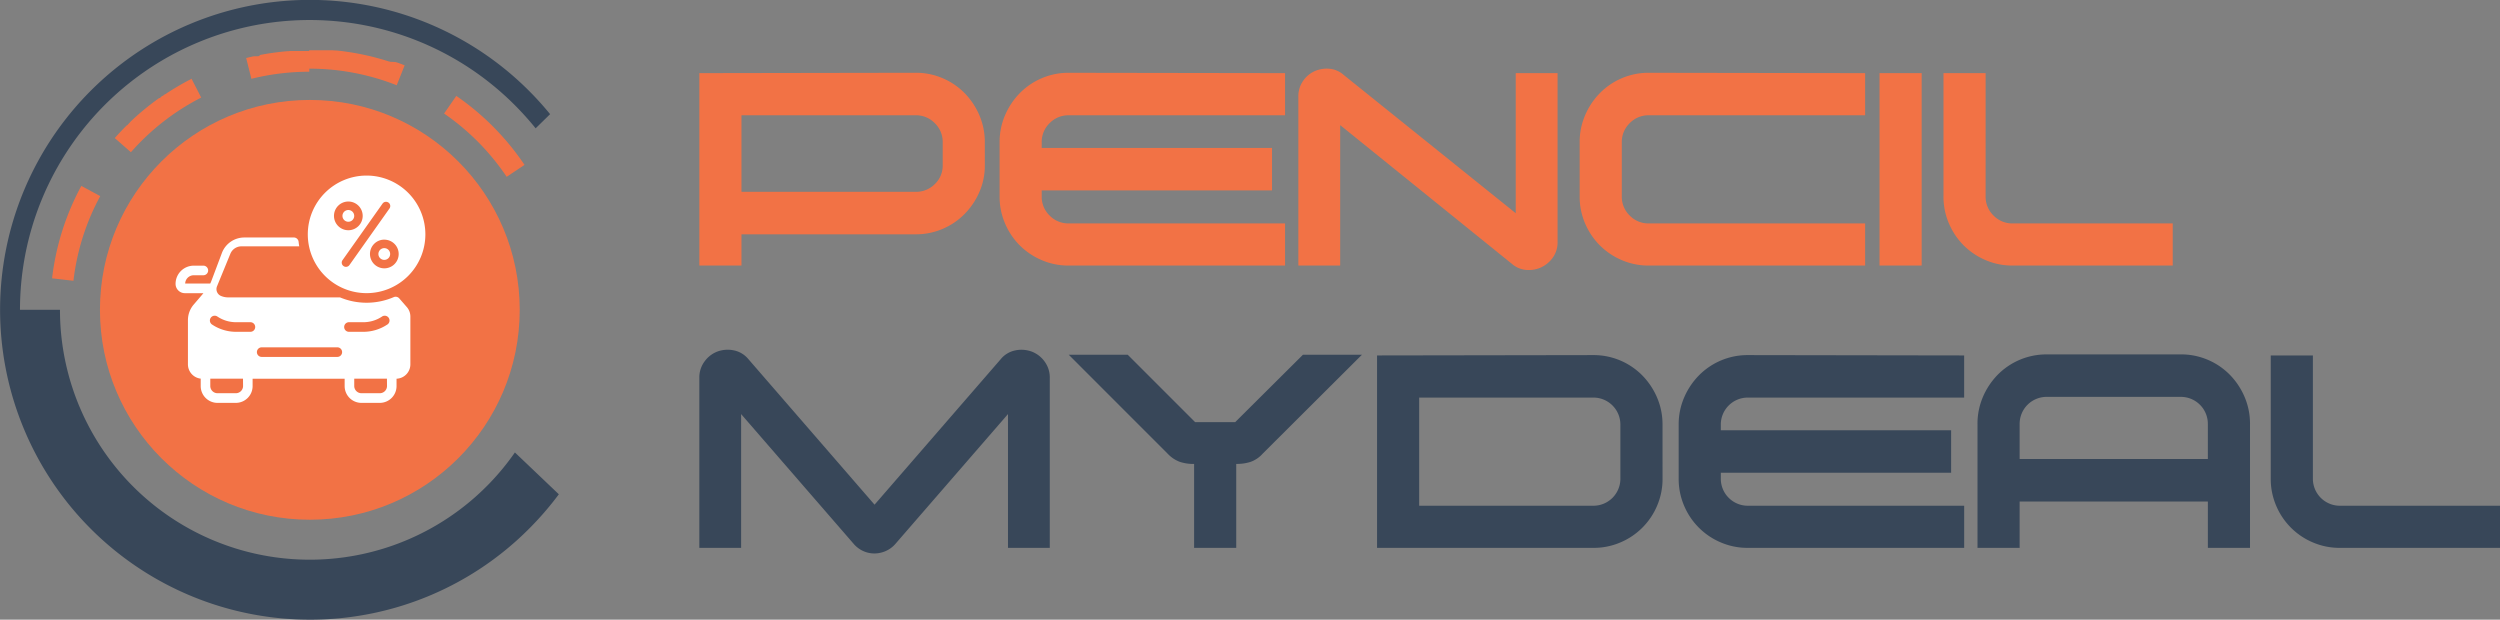
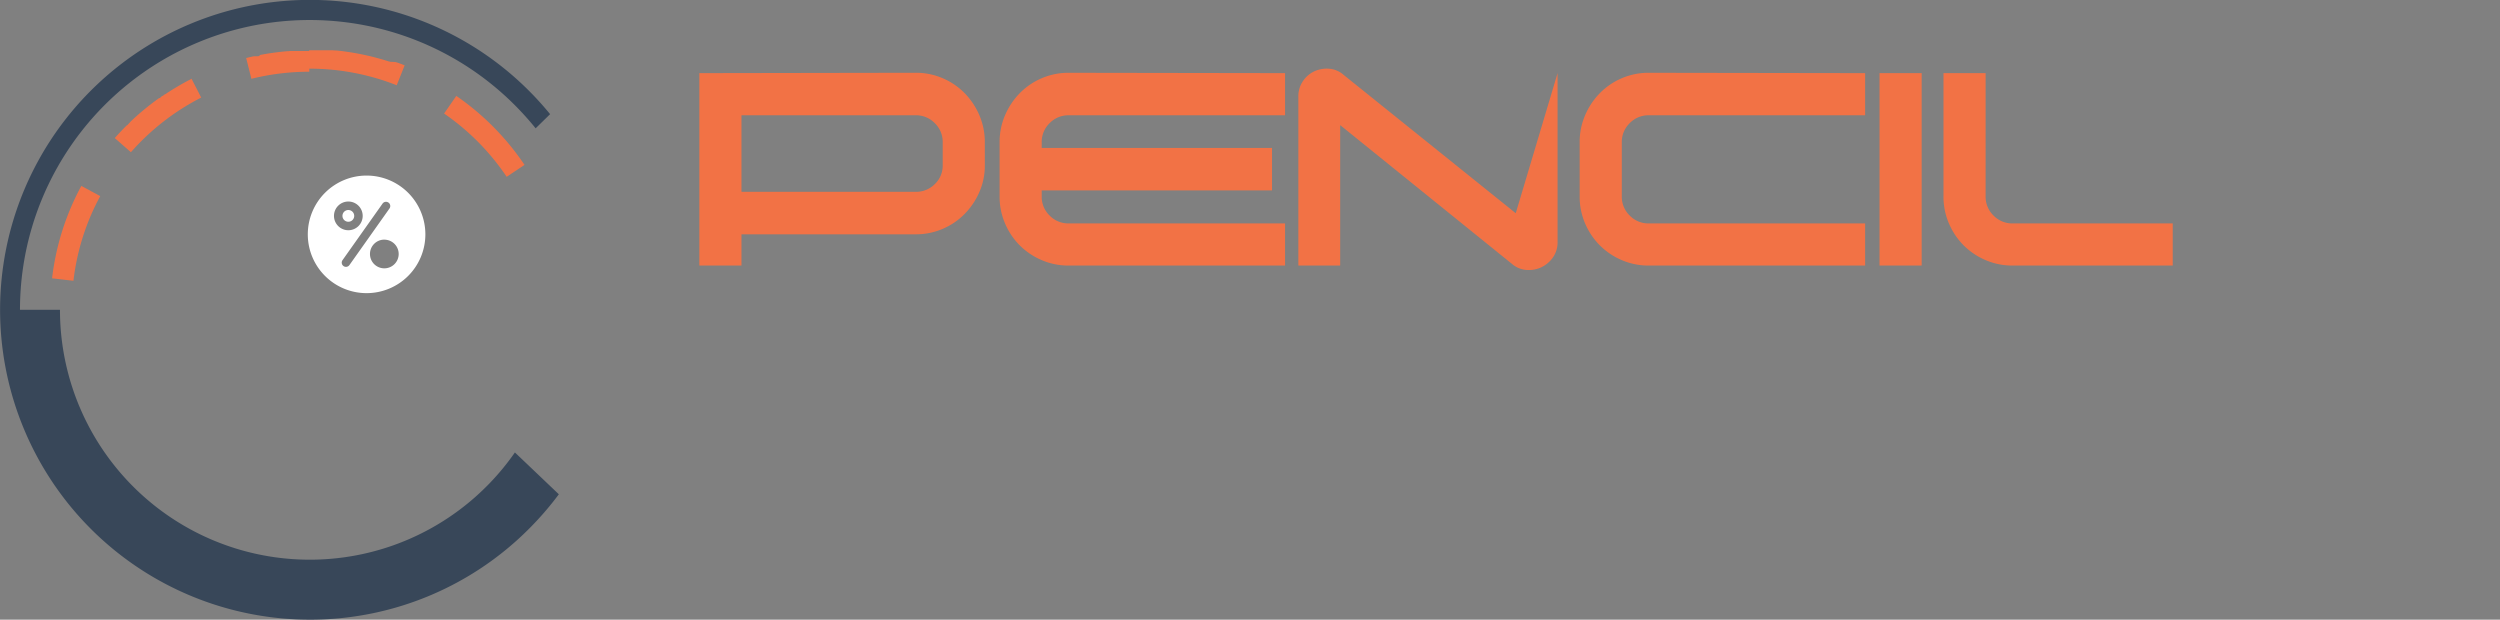
<svg xmlns="http://www.w3.org/2000/svg" width="242.066" height="60" viewBox="0 0 242.066 60">
  <rect x="0" y="0" width="242.066" height="60" fill="#808080" stroke="none" />
  <defs>
    <clipPath id="a">
      <rect width="48.387" height="28.064" transform="translate(0 0)" fill="#fff" />
    </clipPath>
  </defs>
  <g transform="translate(-1264.429 112)">
-     <path d="M0,31.41V14.954a2.589,2.589,0,0,1,.51-1.6A2.725,2.725,0,0,1,1.751,12.4a2.9,2.9,0,0,1,1.564-.119,2.46,2.46,0,0,1,1.445.867L16.966,27.228,29.172,13.152a2.46,2.46,0,0,1,1.445-.867,2.9,2.9,0,0,1,1.564.119,2.725,2.725,0,0,1,1.241.952,2.589,2.589,0,0,1,.51,1.6V31.41H29.886V18.456L19.006,31a2.637,2.637,0,0,1-.952.714,2.733,2.733,0,0,1-1.105.238,2.616,2.616,0,0,1-1.088-.238A2.679,2.679,0,0,1,14.926,31L4.046,18.456V31.41Zm47.906-8.126a4.243,4.243,0,0,1-1.377-.2,3.125,3.125,0,0,1-1.173-.782L35.768,12.71H41.48l6.528,6.528h3.876l6.562-6.528h5.712L54.536,22.3a2.835,2.835,0,0,1-1.156.782,4.4,4.4,0,0,1-1.394.2V31.41h-4.08ZM86.564,27.33a2.612,2.612,0,0,0,2.618-2.618V19.476a2.612,2.612,0,0,0-2.618-2.618H69.7V27.33Zm6.7-2.618a6.549,6.549,0,0,1-.527,2.618,6.65,6.65,0,0,1-3.553,3.553,6.549,6.549,0,0,1-2.618.527H65.62V12.778l20.944-.034a6.618,6.618,0,0,1,4.743,1.972,6.95,6.95,0,0,1,1.428,2.142,6.549,6.549,0,0,1,.527,2.618Zm29.206,2.618v4.08H101.524a6.549,6.549,0,0,1-2.618-.527,6.65,6.65,0,0,1-3.553-3.553,6.549,6.549,0,0,1-.527-2.618V19.476a6.549,6.549,0,0,1,.527-2.618,6.95,6.95,0,0,1,1.428-2.142,6.618,6.618,0,0,1,4.743-1.972l20.944.034v4.08H101.524a2.612,2.612,0,0,0-2.618,2.618v.544h22.3v4.114h-22.3v.578a2.612,2.612,0,0,0,2.618,2.618Zm7.99-14.654h12.988a6.618,6.618,0,0,1,4.743,1.972,6.95,6.95,0,0,1,1.428,2.142,6.549,6.549,0,0,1,.527,2.618v12h-4.08V26.922H127.84V31.41h-4.08v-12a6.549,6.549,0,0,1,.527-2.618,6.95,6.95,0,0,1,1.428-2.142,6.618,6.618,0,0,1,4.743-1.972ZM127.84,22.808h18.224v-3.4a2.612,2.612,0,0,0-2.618-2.618H130.458a2.612,2.612,0,0,0-2.618,2.618Zm46.512,4.522v4.08h-15.5a6.549,6.549,0,0,1-2.618-.527,6.65,6.65,0,0,1-3.553-3.553,6.549,6.549,0,0,1-.527-2.618V12.778h4.08V24.712a2.612,2.612,0,0,0,2.618,2.618Z" transform="translate(1332.143 -90.362)" fill="#384759" />
    <g transform="translate(1264.429 -112)">
      <g transform="translate(0 0)">
-         <circle cx="20.323" cy="20.323" r="20.323" transform="translate(9.677 9.677)" fill="#f27245" />
        <path d="M30,60A30.007,30.007,0,0,1,18.323,2.358,29.978,29.978,0,0,1,51.214,8.786a30.524,30.524,0,0,1,2.05,2.267l-1.4,1.371a28.769,28.769,0,0,0-2.033-2.26A28.051,28.051,0,0,0,1.935,30H5.807A24.187,24.187,0,0,0,49.856,43.809L54.11,47.86a30.367,30.367,0,0,1-2.9,3.353A29.912,29.912,0,0,1,30,60Z" transform="translate(0 0)" fill="#384759" />
        <g transform="translate(2.903 1.935)" clip-path="url(#a)">
          <path d="M25.082,0h1.472l.037,0h.124l.036,0h.123l.045,0h.114l.055,0H27.2l.053,0h.1l.073.007h.086l.083.008h.066l.1.011H27.8l.148.016h0l.148.017h0a25,25,0,0,1,4.7,1.025h0l.008,0h0l.008,0h0l.008,0,.008,0h0l.085.028h0l.009,0,.009,0,.009,0,.007,0h0l.009,0,.009,0,.008,0,.009,0,.009,0,.009,0,.007,0,.033.011.009,0h0l.009,0,.009,0,.009,0,.009,0,.009,0,.009,0,.008,0,.008,0,.009,0,.009,0,.008,0,.009,0,.006,0,.015.005.011,0,.009,0,.009,0,.009,0,.009,0,.009,0,.009,0,.008,0,.009,0,.009,0,.009,0,.009,0,.01,0,.01,0h0l.027.009h0l.008,0,.009,0,.009,0,.009,0h0l.007,0,.009,0,.009,0,.009,0,.009,0,.009,0,.009,0h0l.09.032h0l.008,0h0l.008,0h0l.008,0h0l.008,0h0l.144.052h0q.312.114.619.235l-.767,1.929a22.939,22.939,0,0,0-8.473-1.606V0ZM39.317,4.417a25.174,25.174,0,0,1,6.605,6.678L44.193,12.25a22.983,22.983,0,0,0-6.059-6.126Zm9.208,11.695A24.8,24.8,0,0,1,50.06,22.8h0c0,.04.007.079.01.118h0l.006.069h0V23h0v.009h0v.009h0l0,.049h0v.039h0v.009h0l0,.049h0v.009h0v.009h0V23.2h0v.009h0l0,.059h0v.008h0V23.3h0v.009h0l0,.039h0v.009h0v.048h0v.01h0l0,.03h0v.058h0l0,.039v.06h0l0,.03h0V23.8h0l0,.039h0V23.9h0v.03h0V24h0v.02h0v.38h0v.35s0,0,0,0v.048h0s0,.005,0,.009v.019s0,0,0,0v.019s0,0,0,.006v0s0,0,0,.006v.042s0,0,0,0,0,0,0,.006,0,0,0,0,0,0,0,.006,0,0,0,0,0,0,0,.006,0,0,0,0,0,0,0,.006,0,0,0,0v.006s0,0,0,0,0,0,0,.006,0,0,0,0v.009s0,.006,0,.01,0,.007,0,.01v.011s0,0,0,.006v0s0,0,0,.006,0,0,0,0,0,0,0,.007,0,0,0,0,0,0,0,.007,0,0,0,0,0,0,0,.008v.011h0c0,.089,0,.178,0,.267l-2.081-.028q0-.16,0-.32a22.774,22.774,0,0,0-1.495-8.15l1.946-.738ZM47.418,30.46l2.022.492q-.284,1.158-.673,2.271h0l0,.009h0l0,.008h0l0,.008h0l0,.008h0l0,.008h0l0,.008h0l0,.008h0l0,.009h0l-.059.166h0l0,.008h0l0,.008h0l0,.008h0l0,.007v0l0,.007v0l0,.007v0l0,.006v0l0,.007v0l0,.006v0l0,.007v0l0,.007v0l0,.007h0l0,.007h0l0,.008h0l0,.008h0l-.006.017h0l-.006.017h0l-.038.1h0l0,.008h0l0,.008h0l0,.007v0l0,.006v0l0,.006v0l0,.006v0l0,.006v0l0,.005v0l0,.005v0l0,.006v0l0,.006v0l0,.006v0l0,.006v0l0,.006v0l0,.006v0l0,.006v0l0,.007h0l0,.008h0l0,.007v0l0,.007v0l0,.007h0l0,.008h0l-.006.016h0l-.015.04v0l0,.007h0l0,.006v0l0,.006v0l0,.006v0l0,.006v0l0,.006v0l0,.005v0l0,.005v0l0,0,0,0,0,0,0,0,0,0,0,0,0,0,0,0,0,0,0,0,0,.005v0l0,.005v0l0,.006v0l0,.005v0l0,.006v0l0,.005v0l0,.005v0l0,.006v0l0,.006v0l0,.006v0l0,.005v0l0,.006v0l0,.007h0l0,.008v0l0,.005h0l-.008.021,0,0v0l0,.006,0,0,0,.005,0,0,0,0,0,0,0,0,0,0,0,0,0,0,0,0,0,0,0,0,0,0,0,0v0l0,.005v0l0,.005v0l0,0v0l0,.005v0l0,.005,0,0,0,0,0,0,0,0,0,0,0,0,0,0,0,0,0,0,0,0,0,0,0,0,0,0,0,0,0,0,0,0,0,0,0,0,0,0,0,0,0,0,0,0,0,0,0,0,0,0,0,.006v0l0,.006v0l0,.008h0l0,.008h0l-.007.017v0l0,.006v0l0,.006v0l0,.006v0l0,.006v0l0,.006v0l0,.005,0,0,0,.005,0,0,0,0,0,0,0,0,0,0,0,0,0,0,0,0v0l0,.005,0,0,0,0,0,0,0,0,0,0,0,0,0,0,0,0,0,0,0,0,0,0,0,0,0,0,0,0,0,0,0,0,0,0,0,0,0,0,0,0,0,0,0,0,0,0,0,0,0,0v0l0,.005,0,0,0,0,0,.006v0l0,.006v0l0,.007h0l0,.009h0l-.007.017v0l0,.006h0l0,.007v0l0,.007v0l0,.007v0l0,.006v0l0,.007v0l0,.006v0l0,.005,0,0,0,.006v0l0,.006v0l0,.007v0l0,.006v0l0,.006v0l0,.006v0l0,.006v0l0,.006v0l0,.006v0l0,.006v0l0,.006v0l0,.006v0l0,.006v0l0,.006v0l0,.006v0l0,.006v0l0,.006v0l-.038.087h0l0,.008h0l0,.007h0l0,.007v0l0,.007v0l0,.007v0l0,.007h0l0,.007v0l0,.007v0l0,.007v0l0,.006v0l0,.007v0l0,.007v0l0,.007v0l0,.007v0l0,.007v0l0,.007h0l0,.007v0l0,.007h0l0,.007v0l0,.007h0l0,.007h0l-.047.1h0l0,.008h0l0,.008h0l0,.008h0l0,.008h0l0,.008h0l0,.008h0l0,.008h0l0,.008h0l0,.008h0l0,.008h0l0,.008h0l0,.008h0l0,.008h0l0,.008h0l0,.008h0l0,.008h0l-.081.171h0l0,.008h0l0,.008h0l0,.008h0l0,.008h0l0,.008h0l0,.008h0l0,.008h0l0,.008h0l0,.008h0l0,.008h0l0,.008h0l0,.008h0l0,.008h0l0,.008h0l-.008.017h0l-.05.1h0l-.016.034h0l0,.008h0l0,.008h0l0,.008h0l0,.008h0l-.008.017h0l-.008.016h0l-.1.2h0l0,.008h0l0,.008h0l0,.008h0l0,.008h0l-.017.033h0a24.987,24.987,0,0,1-1.922,3.164l-1.7-1.2A22.692,22.692,0,0,0,47.418,30.46Zm-7.06,11.673,1.384,1.551a25.1,25.1,0,0,1-6.03,3.965h0l-.008,0h0l-.008,0h0l-.008,0h0l-.008,0h0l-.008,0h0l-.008,0h0l-.017.008h0l-.121.056h0l-.008,0h0l-.007,0h0l-.006,0h0l-.007,0h0l-.006,0h0l-.006,0h0l-.006,0h0l-.006,0h0l-.005,0-.008,0-.009,0-.008,0-.009,0-.008,0-.009,0-.008,0-.009,0-.009,0-.009,0-.008,0-.009,0-.009,0-.009,0-.008,0-.008,0-.008,0-.009,0-.008,0-.008,0-.007,0h0l-.008,0h0q-.781.346-1.59.641l-.713-1.95A22.894,22.894,0,0,0,40.359,42.133ZM19.3,47.193a23.142,23.142,0,0,0,5.786.731,23.406,23.406,0,0,0,2.826-.171l.253,2.06q-.283.035-.569.063h-.013l-.034,0h-.138l-.036,0h-.022l-.049,0h0q-.7.061-1.409.084h0l-.061,0H23.094l-.028,0h-.022l-.028,0h-.022l-.02,0h-.03l-.018,0h-.032l-.018,0h-.021l-.029,0h-.021l-.029,0h-.021l-.029,0h-.021l-.028,0h-.021l-.028,0h-.021l-.028,0h-.011l-.029,0h-.02l-.031,0h-.021l-.028,0h-.022l-.028,0h-.02l-.029,0h-.02l-.029,0h-.011l-.038,0h-.011l-.038,0h-.011l-.039,0h0l-.1-.012h0a25.026,25.026,0,0,1-3.272-.616Zm-11.608-7.2a22.972,22.972,0,0,0,6.764,5.341l-.964,1.84-.282-.149h0l-.008,0h0l-.007,0h0l-.007,0h0l-.007,0h0l-.007,0h0l-.007,0h0l-.006,0-.008,0-.008,0-.009,0h0l-.006,0h0l-.006,0h0l-.006,0h0l-.007,0h0l-.006,0h0l-.006,0h0l-.006,0h0l-.006,0h0l-.006,0h0l-.006,0h0l-.006,0h0l-.006,0h0l-.006,0h0l-.006,0h0l-.006,0h0l-.006,0h0l-.006,0h0l-.008,0h0l-.049-.027-.008,0-.008,0,0,0,0,0-.008,0-.008,0-.006,0h0l-.006,0h0l-.006,0-.008,0-.008,0-.008,0-.008,0-.008,0,0,0,0,0,0,0-.005,0,0,0-.005,0h0l-.005,0,0,0-.005,0,0,0,0,0,0,0-.005,0,0,0-.005,0,0,0-.006,0h0l-.006,0h0l-.006,0h0l-.006,0,0,0-.006,0h0l-.005,0,0,0-.006,0h0l-.006,0h0l-.006,0h0l-.006,0h0l-.007,0h0l-.007,0h0l-.007,0h0l-.007,0h0l-.007,0h0l-.007,0h0l-.24-.139h0l-.064-.038h0A25.135,25.135,0,0,1,9.2,44.348h0L9.18,44.33h0l-.006-.005h0l-.006-.005h0l-.007-.006h0l-.007-.006h0L9.145,44.3h0l-.028-.023h0l-.028-.023h0l-.028-.023h0l-.113-.094h0l-.021-.018h0l-.007-.006h0l-.007-.006h0L8.9,44.1h0L8.9,44.095h0l-.006,0h0l-.006-.005h0l-.006-.005h0l-.006,0h0l-.005,0,0,0-.006,0h0l-.005,0,0,0-.005,0,0,0,0,0,0,0,0,0,0,0,0,0,0,0,0,0,0,0,0,0,0,0,0,0,0,0,0,0,0,0,0,0,0,0,0,0,0,0,0,0,0,0,0,0,0,0,0,0,0,0,0,0,0,0,0,0,0,0,0,0,0,0,0,0,0,0,0,0,0,0,0,0,0,0,0,0,0,0,0,0,0,0,0,0,0,0,0,0h0l-.006,0h0L8.666,43.9l0,0,0,0,0,0,0,0,0,0,0,0-.014-.012h0l-.014-.012h0L8.6,43.842h0L8.6,43.836h0l-.005,0,0,0,0,0h0l-.005,0,0,0,0,0,0,0,0,0,0,0,0,0,0,0,0,0,0,0-.005,0,0,0-.005,0,0,0,0,0,0,0,0,0,0,0,0,0,0,0,0,0,0,0,0,0,0,0,0,0,0,0,0,0,0,0,0,0,0,0,0,0,0,0,0,0,0,0,0,0,0,0,0,0,0,0,0,0,0,0,0,0,0,0,0,0,0,0,0,0,0,0-.005,0,0,0,0,0,0,0-.005,0,0,0-.005,0h0l-.006-.005h0l-.005,0h0l-.006,0h0l-.006,0h0l-.006,0h0l-.006,0h0l-.006-.005h0l-.006-.005h0L8.328,43.6h0l-.007-.006h0l-.1-.088h0L8.216,43.5h0l-.007-.006h0L8.2,43.487h0L8.14,43.43h0l-.007-.006h0l-.007-.006h0l-.007-.006h0L8.112,43.4h0L8.105,43.4h0L8.1,43.392h0l-.014-.012h0A25.187,25.187,0,0,1,6.113,41.35ZM2.225,27.5a22.645,22.645,0,0,0,2.527,8.217l-1.839.972A24.781,24.781,0,0,1,.6,30.441h0l0-.009h0l0-.009h0l0-.009h0l0-.008h0l0-.008h0l0-.008v0l0-.008h0l0-.009h0l-.023-.108V30.1l0-.019v-.153l0-.008v0l0-.009h0l-.013-.067h0l0-.019h0l0-.009h0l0-.009h0l0-.009h0l0-.009h0l0-.009h0l0-.009h0l0-.009h0l0-.009h0q-.193-1-.305-2.027Zm.783-14.369,1.831.987a22.644,22.644,0,0,0-2.594,8.2l-2.068-.24a24.775,24.775,0,0,1,2.83-8.943Zm10.659-10.4.949,1.847A22.969,22.969,0,0,0,7.81,9.868L6.247,8.5q.515-.584,1.066-1.135h0l.013-.013h0l.006-.006h0l.006-.006h0l.005-.005h0l.005-.005,0,0,.005-.005h0l.005-.005h0L7.372,7.3h0L7.378,7.3h0l.005-.005h0l.005-.005,0,0L7.4,7.277h0l.005,0,0,0,.005-.005h0l.005-.005,0,0,.005-.005h0l0,0,0,0,.005,0h0l.005,0,0,0,.005,0,0,0,0,0,0,0,.005-.005h0l0,0,0,0,0,0,0,0,0,0,0,0,0,0,0,0,0,0,0,0,0,0,0,0,0,0,0,0,0,0,0,0,0,0,0,0,0,0,0,0,0,0,0,0,0,0,0,0,0,0,0,0,0,0,0,0,0,0,.008-.008,0,0,0,0,0,0,0,0,0,0,0,0,0,0,0,0,0,0,0,0,0,0,0,0,0,0,0,0,0,0,0,0,0,0,0,0,0,0,0,0,0,0,0,0,0,0,0,0,0,0,0,0,0,0,0,0,0,0,0,0,0,0,0,0,0,0,0,0,0,0,0,0,0,0,0,0,0,0,0,0,0,0,0,0,0,0,0,0,0,0,0,0,0,0,0,0,0,0,0,0,0,0,.005,0h0l.005,0,0,0,.005,0h0l.005-.005h0l.006-.005h0l.006-.005h0L7.785,6.9h0l.006-.006h0L7.8,6.882h0l.013-.012h0a25.183,25.183,0,0,1,2.716-2.234h0l.007-.005h0l.007,0h0l.007,0h0l.006,0h0l.006,0h0l.006,0h0l.006,0h0l.006,0,0,0,.006,0h0l.005,0,0,0,.005,0,0,0,0,0,0,0,0,0,0,0,0,0,0,0,0,0,0,0,0,0,0,0,0,0,0,0,0,0,0,0,0,0,0,0,0,0,0,0,0,0,0,0,0,0,0,0,0,0,0,0,0,0,0,0,0,0,0,0,0,0,.008-.005.008-.005,0,0,0,0,0,0,0,0,0,0,0,0,.007-.005.008-.006,0,0,0,0L10.8,4.45l.008-.005,0,0,0,0h0l.007,0,.008-.005.015-.011h0l.031-.021h0l.006,0h0l.006,0,0,0,.005,0,0,0,0,0,0,0,0,0,0,0,0,0,0,0,.005,0,.007-.005,0,0,0,0,0,0,0,0,0,0,.005,0,0,0,.005,0,0,0,.005,0h0l.006,0h0l.006,0L11,4.313l0,0,.005,0,.008-.005.008-.005.008-.005.008-.005.008-.005h0l.006,0h0l.005,0,.008-.005.008-.005h0l.006,0h0l.006,0h0l.007,0h0l.007,0h0l.008-.005h0l.008-.005h0l.008-.005h0a25.08,25.08,0,0,1,2.534-1.488ZM25.082,0V2.075a23.157,23.157,0,0,0-5.606.686L18.97.748q.261-.065.524-.125h0L19.552.61l.01,0h0L19.6.6l.01,0,.01,0h0l.027-.006.01,0,.01,0,.01,0h0L19.7.577l.01,0,.01,0,.011,0h0l.016,0,.01,0,.011,0,.011,0,.013,0,.012,0,.011,0,.011,0,.01,0,.014,0,.011,0,.011,0,.011,0,.011,0,.014,0,.011,0,.011,0,.011,0,.022,0,.011,0,.011,0,.013,0h0l.023,0h0l.01,0h0l.011,0,.023,0h0l.013,0,.011,0,.034-.007h0l.01,0h0l.01,0h0l.035-.007h0l.011,0h0l.046-.009h0l.011,0h0L20.29.456h0l.012,0h0L20.36.443h0l.046-.009h0l.046-.009h0A25.141,25.141,0,0,1,22.979.087h0l.048,0h0l.06,0h0L23.2.07h0l.06,0h0l.048,0h.013l.036,0h.013l.048,0h.013l.036,0h.025l.037,0h.012l.049,0H23.6l.036,0h.135l.037,0h1.276Z" transform="translate(1.963 2.935)" fill="#f27245" />
        </g>
      </g>
      <g transform="translate(17 17)">
        <path d="M79.448,31.919a.569.569,0,1,1,.569.569A.569.569,0,0,1,79.448,31.919Z" transform="translate(-63.289 -28.016)" fill="#fff" />
-         <path d="M94.428,47.816a.569.569,0,1,1,.569.569A.569.569,0,0,1,94.428,47.816Z" transform="translate(-74.789 -40.221)" fill="#fff" />
        <g transform="translate(0 0)">
          <path d="M65,22.692a5.692,5.692,0,1,1,5.692,5.692A5.692,5.692,0,0,1,65,22.692Zm3.925-3.179a1.39,1.39,0,1,0,1.39,1.39A1.39,1.39,0,0,0,68.925,19.513Zm3.885.1a.41.41,0,0,1,.1.572l-3.879,5.48a.41.41,0,1,1-.67-.474l3.879-5.48A.41.41,0,0,1,72.81,19.617Zm-.4,3.589a1.39,1.39,0,1,0,1.39,1.39A1.39,1.39,0,0,0,72.405,23.206Z" transform="translate(-52.197 -17)" fill="#fff" fill-rule="evenodd" />
-           <path d="M16.546,42.809a2.323,2.323,0,0,0-2.174,1.505l-1.005,2.673q-.053.142-.12.278H10.819a.833.833,0,0,1,.833-.8H12.6a.465.465,0,0,0,0-.929h-.949A1.763,1.763,0,0,0,9.889,47.3a.9.9,0,0,0,.9.9h1.8l-.942,1.1a2.323,2.323,0,0,0-.561,1.514v4.276a1.394,1.394,0,0,0,1.237,1.385v.721a1.626,1.626,0,0,0,1.626,1.626h1.773a1.626,1.626,0,0,0,1.626-1.626v-.712H26.26v.712a1.626,1.626,0,0,0,1.626,1.626h1.773a1.626,1.626,0,0,0,1.626-1.626v-.713a1.394,1.394,0,0,0,1.339-1.393V50.463a1.394,1.394,0,0,0-.342-.915l-.735-.844a.465.465,0,0,0-.535-.121,6.643,6.643,0,0,1-5.2.025H14.98a1.793,1.793,0,0,1-.69-.138.717.717,0,0,1-.388-.934l1.292-3.15a1.162,1.162,0,0,1,1.075-.721h5.595q-.039-.219-.063-.443a.465.465,0,0,0-.462-.415Zm13.81,13.666H27.189v.712a.7.7,0,0,0,.7.7h1.773a.7.7,0,0,0,.7-.7Zm-13.938,0H13.251v.712a.7.7,0,0,0,.7.7h1.773a.7.7,0,0,0,.7-.7Zm-2.471-6.006a.465.465,0,1,0-.508.778l.022.015a4.182,4.182,0,0,0,2.284.679h1.368a.465.465,0,1,0,0-.929H15.746a3.252,3.252,0,0,1-1.777-.528Zm16.431.778a.465.465,0,1,0-.508-.778l-.022.015a3.252,3.252,0,0,1-1.777.528H26.7a.465.465,0,1,0,0,.929h1.368a4.182,4.182,0,0,0,2.284-.679ZM17.763,53.908a.465.465,0,0,1,.465-.465h7.3a.465.465,0,1,1,0,.929h-7.3A.465.465,0,0,1,17.763,53.908Z" transform="translate(-9.889 -36.813)" fill="#fff" fill-rule="evenodd" />
        </g>
      </g>
    </g>
-     <path d="M20.944-16.672A2.553,2.553,0,0,0,22.8-17.42a2.468,2.468,0,0,0,.765-1.836v-2.21a2.524,2.524,0,0,0-.765-1.853,2.524,2.524,0,0,0-1.853-.765H4.08v7.412Zm6.7-2.584a6.428,6.428,0,0,1-.527,2.6,7.008,7.008,0,0,1-1.428,2.125,6.6,6.6,0,0,1-2.125,1.445,6.549,6.549,0,0,1-2.618.527H4.08v3.026H0V-28.164L20.944-28.2a6.549,6.549,0,0,1,2.618.527,6.6,6.6,0,0,1,2.125,1.445,6.95,6.95,0,0,1,1.428,2.142,6.549,6.549,0,0,1,.527,2.618Zm29.07,5.644v4.08H35.768a6.549,6.549,0,0,1-2.618-.527,6.741,6.741,0,0,1-2.125-1.428A6.741,6.741,0,0,1,29.6-13.612a6.549,6.549,0,0,1-.527-2.618v-5.236a6.549,6.549,0,0,1,.527-2.618,6.95,6.95,0,0,1,1.428-2.142,6.6,6.6,0,0,1,2.125-1.445,6.549,6.549,0,0,1,2.618-.527l20.944.034v4.08H35.768a2.524,2.524,0,0,0-1.853.765,2.524,2.524,0,0,0-.765,1.853v.544h22.3v4.114H33.15v.578a2.524,2.524,0,0,0,.765,1.853,2.524,2.524,0,0,0,1.853.765ZM83.1-28.164V-11.81a2.507,2.507,0,0,1-.442,1.479,2.875,2.875,0,0,1-1.105.952,2.823,2.823,0,0,1-1.445.272A2.421,2.421,0,0,1,78.676-9.7L62.05-23.132v13.6H58V-25.886a2.585,2.585,0,0,1,.442-1.5,2.7,2.7,0,0,1,1.1-.952,2.894,2.894,0,0,1,1.428-.255,2.4,2.4,0,0,1,1.411.595L79.05-14.6V-28.164ZM112.88-13.612v4.08H91.936a6.549,6.549,0,0,1-2.618-.527,6.741,6.741,0,0,1-2.125-1.428,6.741,6.741,0,0,1-1.428-2.125,6.549,6.549,0,0,1-.527-2.618v-5.236a6.549,6.549,0,0,1,.527-2.618,6.95,6.95,0,0,1,1.428-2.142,6.6,6.6,0,0,1,2.125-1.445,6.549,6.549,0,0,1,2.618-.527l20.944.034v4.08H91.936a2.524,2.524,0,0,0-1.853.765,2.524,2.524,0,0,0-.765,1.853v5.236a2.524,2.524,0,0,0,.765,1.853,2.524,2.524,0,0,0,1.853.765Zm5.474,4.08h-4.08V-28.164h4.08Zm24.31-4.08v4.08h-15.5a6.549,6.549,0,0,1-2.618-.527,6.741,6.741,0,0,1-2.125-1.428,6.741,6.741,0,0,1-1.428-2.125,6.549,6.549,0,0,1-.527-2.618V-28.164h4.08V-16.23a2.524,2.524,0,0,0,.765,1.853,2.524,2.524,0,0,0,1.853.765Z" transform="translate(1332.143 -76.754)" fill="#f27245" />
+     <path d="M20.944-16.672A2.553,2.553,0,0,0,22.8-17.42a2.468,2.468,0,0,0,.765-1.836v-2.21a2.524,2.524,0,0,0-.765-1.853,2.524,2.524,0,0,0-1.853-.765H4.08v7.412Zm6.7-2.584a6.428,6.428,0,0,1-.527,2.6,7.008,7.008,0,0,1-1.428,2.125,6.6,6.6,0,0,1-2.125,1.445,6.549,6.549,0,0,1-2.618.527H4.08v3.026H0V-28.164L20.944-28.2a6.549,6.549,0,0,1,2.618.527,6.6,6.6,0,0,1,2.125,1.445,6.95,6.95,0,0,1,1.428,2.142,6.549,6.549,0,0,1,.527,2.618Zm29.07,5.644v4.08H35.768a6.549,6.549,0,0,1-2.618-.527,6.741,6.741,0,0,1-2.125-1.428A6.741,6.741,0,0,1,29.6-13.612a6.549,6.549,0,0,1-.527-2.618v-5.236a6.549,6.549,0,0,1,.527-2.618,6.95,6.95,0,0,1,1.428-2.142,6.6,6.6,0,0,1,2.125-1.445,6.549,6.549,0,0,1,2.618-.527l20.944.034v4.08H35.768a2.524,2.524,0,0,0-1.853.765,2.524,2.524,0,0,0-.765,1.853v.544h22.3v4.114H33.15v.578a2.524,2.524,0,0,0,.765,1.853,2.524,2.524,0,0,0,1.853.765ZM83.1-28.164V-11.81a2.507,2.507,0,0,1-.442,1.479,2.875,2.875,0,0,1-1.105.952,2.823,2.823,0,0,1-1.445.272A2.421,2.421,0,0,1,78.676-9.7L62.05-23.132v13.6H58V-25.886a2.585,2.585,0,0,1,.442-1.5,2.7,2.7,0,0,1,1.1-.952,2.894,2.894,0,0,1,1.428-.255,2.4,2.4,0,0,1,1.411.595L79.05-14.6ZM112.88-13.612v4.08H91.936a6.549,6.549,0,0,1-2.618-.527,6.741,6.741,0,0,1-2.125-1.428,6.741,6.741,0,0,1-1.428-2.125,6.549,6.549,0,0,1-.527-2.618v-5.236a6.549,6.549,0,0,1,.527-2.618,6.95,6.95,0,0,1,1.428-2.142,6.6,6.6,0,0,1,2.125-1.445,6.549,6.549,0,0,1,2.618-.527l20.944.034v4.08H91.936a2.524,2.524,0,0,0-1.853.765,2.524,2.524,0,0,0-.765,1.853v5.236a2.524,2.524,0,0,0,.765,1.853,2.524,2.524,0,0,0,1.853.765Zm5.474,4.08h-4.08V-28.164h4.08Zm24.31-4.08v4.08h-15.5a6.549,6.549,0,0,1-2.618-.527,6.741,6.741,0,0,1-2.125-1.428,6.741,6.741,0,0,1-1.428-2.125,6.549,6.549,0,0,1-.527-2.618V-28.164h4.08V-16.23a2.524,2.524,0,0,0,.765,1.853,2.524,2.524,0,0,0,1.853.765Z" transform="translate(1332.143 -76.754)" fill="#f27245" />
  </g>
</svg>